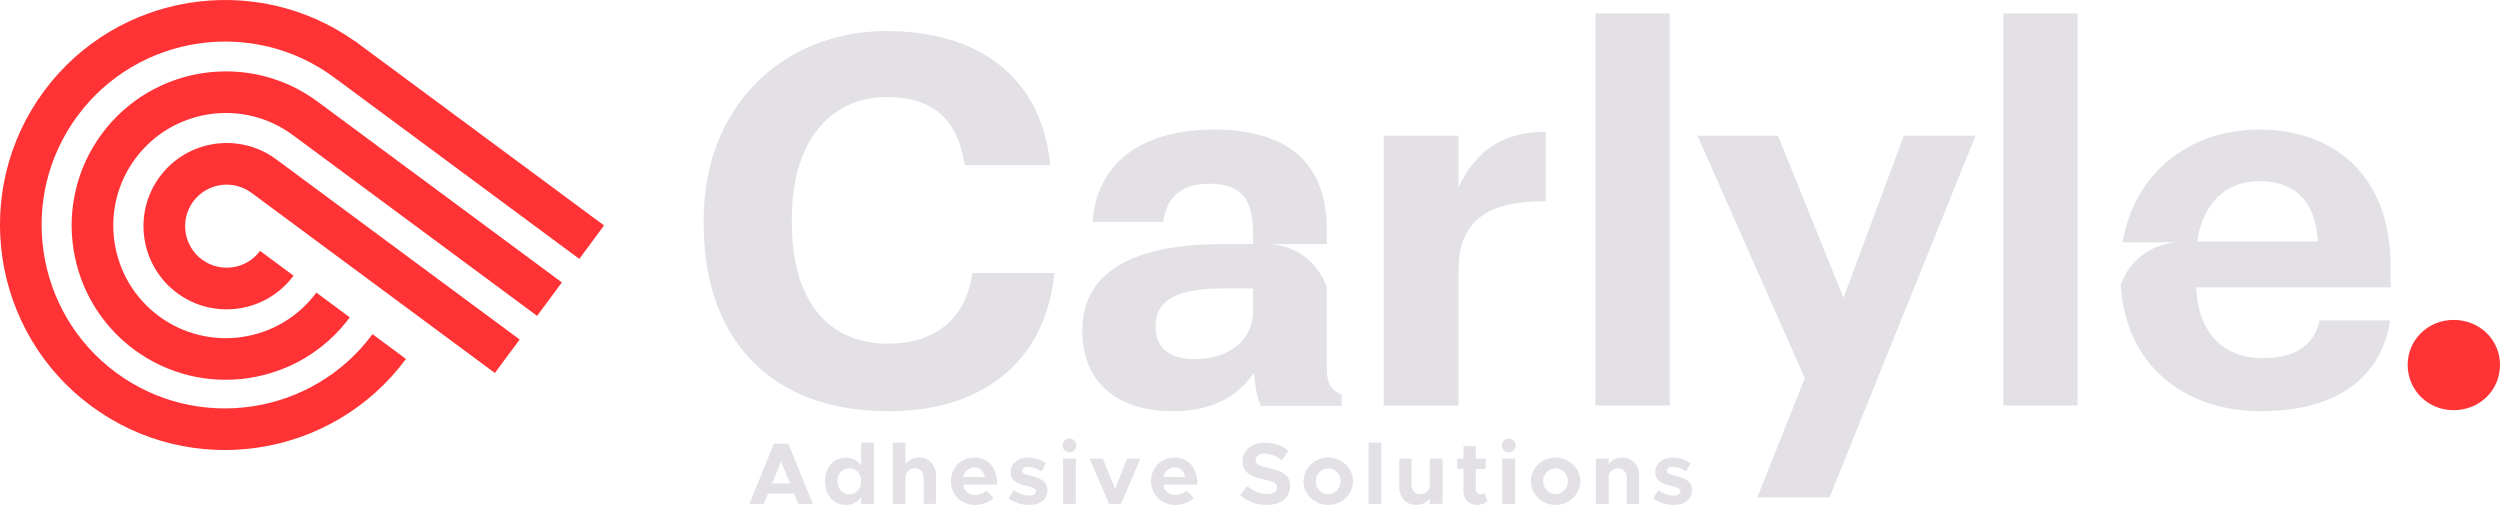
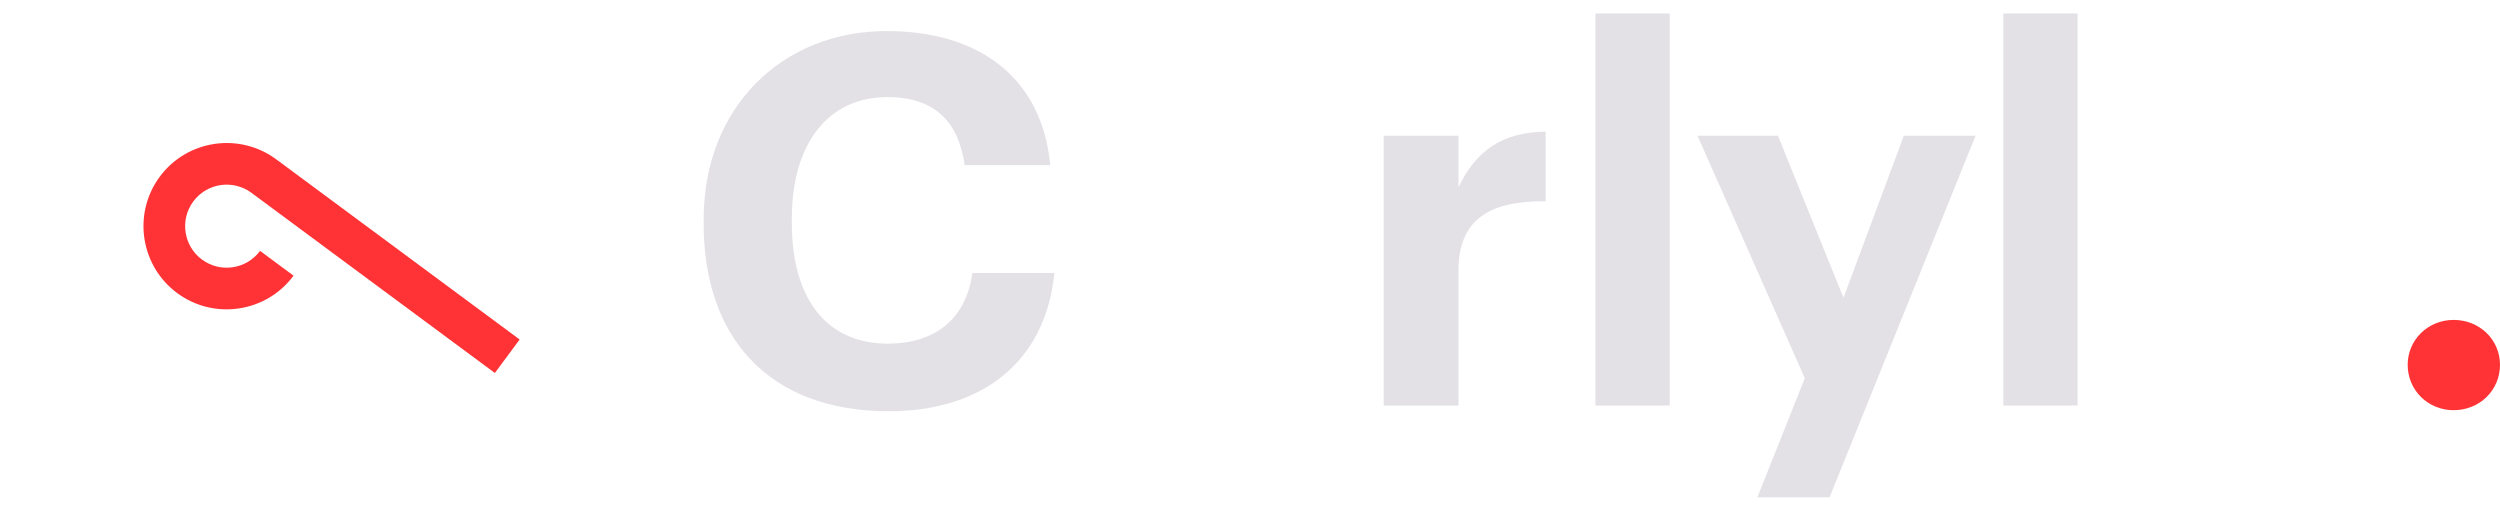
<svg xmlns="http://www.w3.org/2000/svg" id="Layer_1" x="0px" y="0px" viewBox="0 0 947.75 191.43" style="enable-background:new 0 0 947.75 191.43;" xml:space="preserve">
  <style type="text/css">	.st0{fill:#E3E1E6;}	.st1{fill:#FF3335;}	.st2{fill:#231A60;}	.st3{clip-path:url(#SVGID_2_);}</style>
  <g>
    <g>
      <g>
-         <path class="st0" d="M403,191.03h4.85v-17.17H403V191.03z M405.46,166.25c-1.49,0-2.66,1.23-2.66,2.59    c0,1.46,1.16,2.66,2.66,2.66c1.43,0,2.59-1.2,2.59-2.66C408.05,167.48,406.89,166.25,405.46,166.25z M422.73,185.45l-4.62-11.59    h-5.05l7.41,17.17h4.52l7.34-17.17h-5.08L422.73,185.45z M348.46,173.46c-2.23,0-4.12,0.96-5.18,2.49v-8.14h-4.85v23.22h4.85    v-10.17c0-1.86,1.56-3.32,3.59-3.32c1.93,0,3.29,1.46,3.29,3.59v9.9h4.65V180.1C354.8,176.18,352.18,173.46,348.46,173.46z     M326.44,176.32c-1.36-1.79-3.39-2.86-5.81-2.86c-4.55,0-7.87,3.72-7.87,8.97c0,5.28,3.32,9,7.87,9c2.42,0,4.45-1.06,5.81-2.86    v2.46h4.85v-23.22h-4.85V176.32z M322.05,187.35c-2.69,0-4.58-2.03-4.58-4.92c0-2.86,1.89-4.88,4.58-4.88    c2.56,0,4.38,2.03,4.38,4.88C326.44,185.32,324.61,187.35,322.05,187.35z M390.81,180.37c-2.33-0.63-3.29-0.9-3.29-1.83    c0-0.96,1-1.59,2.33-1.59c1.56,0,3.42,0.76,4.98,1.76l1.76-3.12c-1.89-1.26-4.32-2.13-6.74-2.13c-4.09,0-6.71,2.33-6.71,5.58    c0,3.39,2.72,4.35,6.25,5.22c1.89,0.46,3.29,0.93,3.29,2.03c0,1-0.86,1.59-2.49,1.59c-1.86,0-4.12-0.83-5.88-2.09l-1.96,3.06    c2.06,1.66,4.98,2.59,7.74,2.59c4.22,0,7.01-2.16,7.01-5.55C397.09,182.13,393.77,181.13,390.81,180.37z M369.39,173.46    c-5.02,0-8.9,3.75-8.9,8.94c0,5.28,4.05,9.04,9.17,9.04c2.52,0,5.48-1.06,7.01-2.66l-2.72-2.79c-1.1,1-2.86,1.69-4.45,1.69    c-2.36,0-3.95-1.63-4.38-3.95h12.92C378.02,177.35,374.77,173.46,369.39,173.46z M365.13,180.83c0.53-2.19,2.16-3.62,4.32-3.62    s3.52,1.49,3.92,3.62H365.13z M293.39,168.21l-9.3,22.82h5.48l1.59-3.92h9.9l1.59,3.92h5.51l-9.3-22.82H293.39z M292.72,183.29    l3.39-8.34l3.39,8.34H292.72z M480.92,177.41c-3.52-0.8-4.92-1.33-4.92-2.99c0-1.36,1.3-2.46,3.36-2.46    c2.19,0,4.48,0.9,6.54,2.56l2.56-3.55c-2.36-1.99-5.21-3.16-8.94-3.16c-5.02,0-8.47,2.89-8.47,7.11c0,4.42,3.46,5.78,8.27,6.88    c3.49,0.8,4.82,1.3,4.82,2.92c0,1.43-1.26,2.56-3.75,2.56c-2.89,0-5.35-1.13-7.51-2.99l-2.79,3.35    c2.66,2.46,6.14,3.79,10.13,3.79c5.55,0,8.87-2.89,8.87-7.24C489.1,179.97,485.84,178.51,480.92,177.41z M589.71,173.46    c-5.15,0-9.37,4.02-9.37,8.97s4.22,9,9.37,9s9.37-4.05,9.37-9S594.86,173.46,589.71,173.46z M589.71,187.35    c-2.59,0-4.72-2.23-4.72-4.92c0-2.69,2.13-4.88,4.72-4.88s4.68,2.19,4.68,4.88C594.39,185.12,592.3,187.35,589.71,187.35z     M572,166.25c-1.49,0-2.66,1.23-2.66,2.59c0,1.46,1.16,2.66,2.66,2.66c1.43,0,2.59-1.2,2.59-2.66    C574.59,167.48,573.43,166.25,572,166.25z M569.54,191.03h4.85v-17.17h-4.85V191.03z M615.02,173.46c-2.23,0-4.12,0.96-5.18,2.49    v-2.09h-4.85v17.17h4.85v-10.17c0-1.86,1.56-3.32,3.59-3.32c1.93,0,3.29,1.46,3.29,3.59v9.9h4.65V180.1    C621.36,176.18,618.74,173.46,615.02,173.46z M635.18,180.37c-2.33-0.63-3.29-0.9-3.29-1.83c0-0.96,1-1.59,2.33-1.59    c1.56,0,3.42,0.76,4.98,1.76l1.76-3.12c-1.89-1.26-4.32-2.13-6.74-2.13c-4.09,0-6.71,2.33-6.71,5.58c0,3.39,2.72,4.35,6.25,5.22    c1.89,0.46,3.29,0.93,3.29,2.03c0,1-0.86,1.59-2.49,1.59c-1.86,0-4.12-0.83-5.88-2.09l-1.96,3.06c2.06,1.66,4.98,2.59,7.74,2.59    c4.22,0,7.01-2.16,7.01-5.55C641.46,182.13,638.14,181.13,635.18,180.37z M518.82,191.03h4.85v-23.22h-4.85V191.03z     M445.28,173.46c-5.02,0-8.9,3.75-8.9,8.94c0,5.28,4.05,9.04,9.17,9.04c2.52,0,5.48-1.06,7.01-2.66l-2.72-2.79    c-1.1,1-2.86,1.69-4.45,1.69c-2.36,0-3.95-1.63-4.38-3.95h12.92C453.92,177.35,450.66,173.46,445.28,173.46z M441.03,180.83    c0.53-2.19,2.16-3.62,4.32-3.62s3.52,1.49,3.92,3.62H441.03z M561.07,187.35c-0.9,0-1.59-0.8-1.59-1.93v-7.64h3.72v-3.92h-3.72    v-4.72h-4.68v4.72h-2.36v3.92h2.36v8.4c0,3.09,2.13,5.25,5.18,5.25c1.36,0,2.92-0.6,3.92-1.49l-1.16-3.16    C562.4,187.11,561.74,187.35,561.07,187.35z M503.54,173.46c-5.15,0-9.37,4.02-9.37,8.97s4.22,9,9.37,9s9.37-4.05,9.37-9    S508.69,173.46,503.54,173.46z M503.54,187.35c-2.59,0-4.72-2.23-4.72-4.92c0-2.69,2.13-4.88,4.72-4.88s4.68,2.19,4.68,4.88    C508.23,185.12,506.14,187.35,503.54,187.35z M542.01,184.02c0,1.86-1.56,3.32-3.59,3.32c-1.93,0-3.29-1.46-3.29-3.59v-9.9h-4.65    v10.93c0,3.92,2.62,6.64,6.38,6.64c2.19,0,4.09-0.96,5.15-2.49v2.09h4.85v-17.17h-4.85V184.02z" />
-       </g>
-       <path class="st0" d="M504.47,146.44c-0.62-0.89-1.08-2.31-1.37-4.27c-0.04-0.27-0.07-0.57-0.1-0.86v-32.26   c-3.08-9.59-12.06-16.53-22.67-16.53H503v-5.46c0-27.77-17.8-37.94-42.83-37.94c-25.03,0-44.2,10.76-45.96,35h26.79   c1.17-8.8,6.26-14.47,17.4-14.47c12.91,0,16.62,6.65,16.62,18.77v4.11h-11.54c-31.29,0-53.19,9-53.19,32.85   c0,21.51,15.64,30.51,34.22,30.51c16.04,0,25.03-6.26,30.9-14.47l0.01,0.01c0.2,2.35,0.45,4.45,0.77,6.3   c0.33,1.91,0.92,3.95,1.78,6.13h30.64v-4.15C506.78,148.85,505.39,147.76,504.47,146.44z M475.03,117.95   c0,11.34-9.58,18.19-22.1,18.19c-10.36,0-14.86-4.89-14.86-12.32c0-10.95,9.58-14.47,26.01-14.47h10.95V117.95z" />
+         </g>
      <path class="st0" d="M336.56,130.27c-23.08,0-36.37-16.82-36.37-45.76v-1.56c0-28.94,14.08-46.15,36.18-46.15   c17.6,0,26.99,9,29.33,25.81h32.46c-3.32-34.42-28.36-50.84-61.99-50.84c-39.7,0-69.42,28.94-69.42,71.38v1.57   c0,43.02,24.45,71.18,70.21,71.18c34.42,0,59.25-17.8,62.77-52.41h-31.09C366.09,121.47,353.97,130.27,336.56,130.27z" />
-       <path class="st0" d="M552.91,71.02V51.46h-28.36v102.28h28.36V102.5c0-19.56,12.12-26.4,33.05-26.2V49.9   C569.34,50.09,559.37,57.33,552.91,71.02z" />
+       <path class="st0" d="M552.91,71.02V51.46h-28.36v102.28h28.36V102.5c0-19.56,12.12-26.4,33.05-26.2V49.9   C569.34,50.09,559.37,57.33,552.91,71.02" />
      <rect x="604.83" y="5.11" class="st0" width="28.16" height="148.62" />
      <polygon class="st0" points="698.87,112.87 674.03,51.46 643.52,51.46 684.2,143.37 666.21,188.55 693.58,188.55 748.93,51.46    721.74,51.46   " />
      <rect x="759.46" y="5.11" class="st0" width="28.16" height="148.62" />
-       <path class="st0" d="M906.29,101.13c0-36.57-23.47-52.02-49.87-52.02c-26.39,0-47.37,16.5-51.75,42.78h21.82   c-10.47,0-19.34,6.76-22.53,16.15c1.84,30.12,23.69,47.85,53.25,47.85c27.96,0,45.56-12.32,48.89-34.42H879.3   c-1.76,8.6-8.21,14.28-21.32,14.28c-15.45,0-24.64-9.78-25.42-26.79h73.73V101.13z M832.96,91.55   c2.15-14.47,10.76-22.88,23.47-22.88c13.49,0,21.32,7.43,22.29,22.88H832.96z" />
      <path class="st1" d="M930.15,121.28c-9.78,0-17.4,7.63-17.4,17.01c0,9.58,7.63,17.21,17.4,17.21c9.97,0,17.6-7.63,17.6-17.21   C947.75,128.9,940.13,121.28,930.15,121.28z" />
    </g>
    <g>
-       <path class="st1" d="M38.61,50.73c-19.18,25.92-13.7,62.6,12.21,81.79s62.61,13.7,81.79-12.21l-12.68-9.39   c-14.01,18.92-40.79,22.92-59.71,8.92s-22.92-40.79-8.92-59.71C65.3,41.19,92.08,37.19,111,51.2l92.62,68.55l9.39-12.68   l-92.62-68.55C94.48,19.33,57.79,24.81,38.61,50.73z" />
-       <path class="st1" d="M134.55,15.57l-0.03,0.04C96.8-11.05,44.33-2.79,16.71,34.52c-28,37.82-20,91.37,17.82,119.37   s91.37,20,119.37-17.82l-12.68-9.39c-22.82,30.83-66.47,37.35-97.3,14.53C13.1,118.39,6.58,74.74,29.4,43.91   c22.82-30.83,66.47-37.35,97.3-14.53l92.91,68.77L229,85.47L134.55,15.57z" />
      <path class="st1" d="M60.57,66.98c-10.35,13.98-7.39,33.77,6.59,44.12c13.98,10.35,33.77,7.39,44.12-6.59l-12.69-9.4   c-5.17,6.98-15.05,8.45-22.03,3.29c-6.98-5.17-8.46-15.05-3.29-22.03s15.05-8.45,22.03-3.29l92.3,68.32l9.4-12.69l-92.3-68.32   C90.71,50.05,70.92,53,60.57,66.98z" />
    </g>
  </g>
</svg>